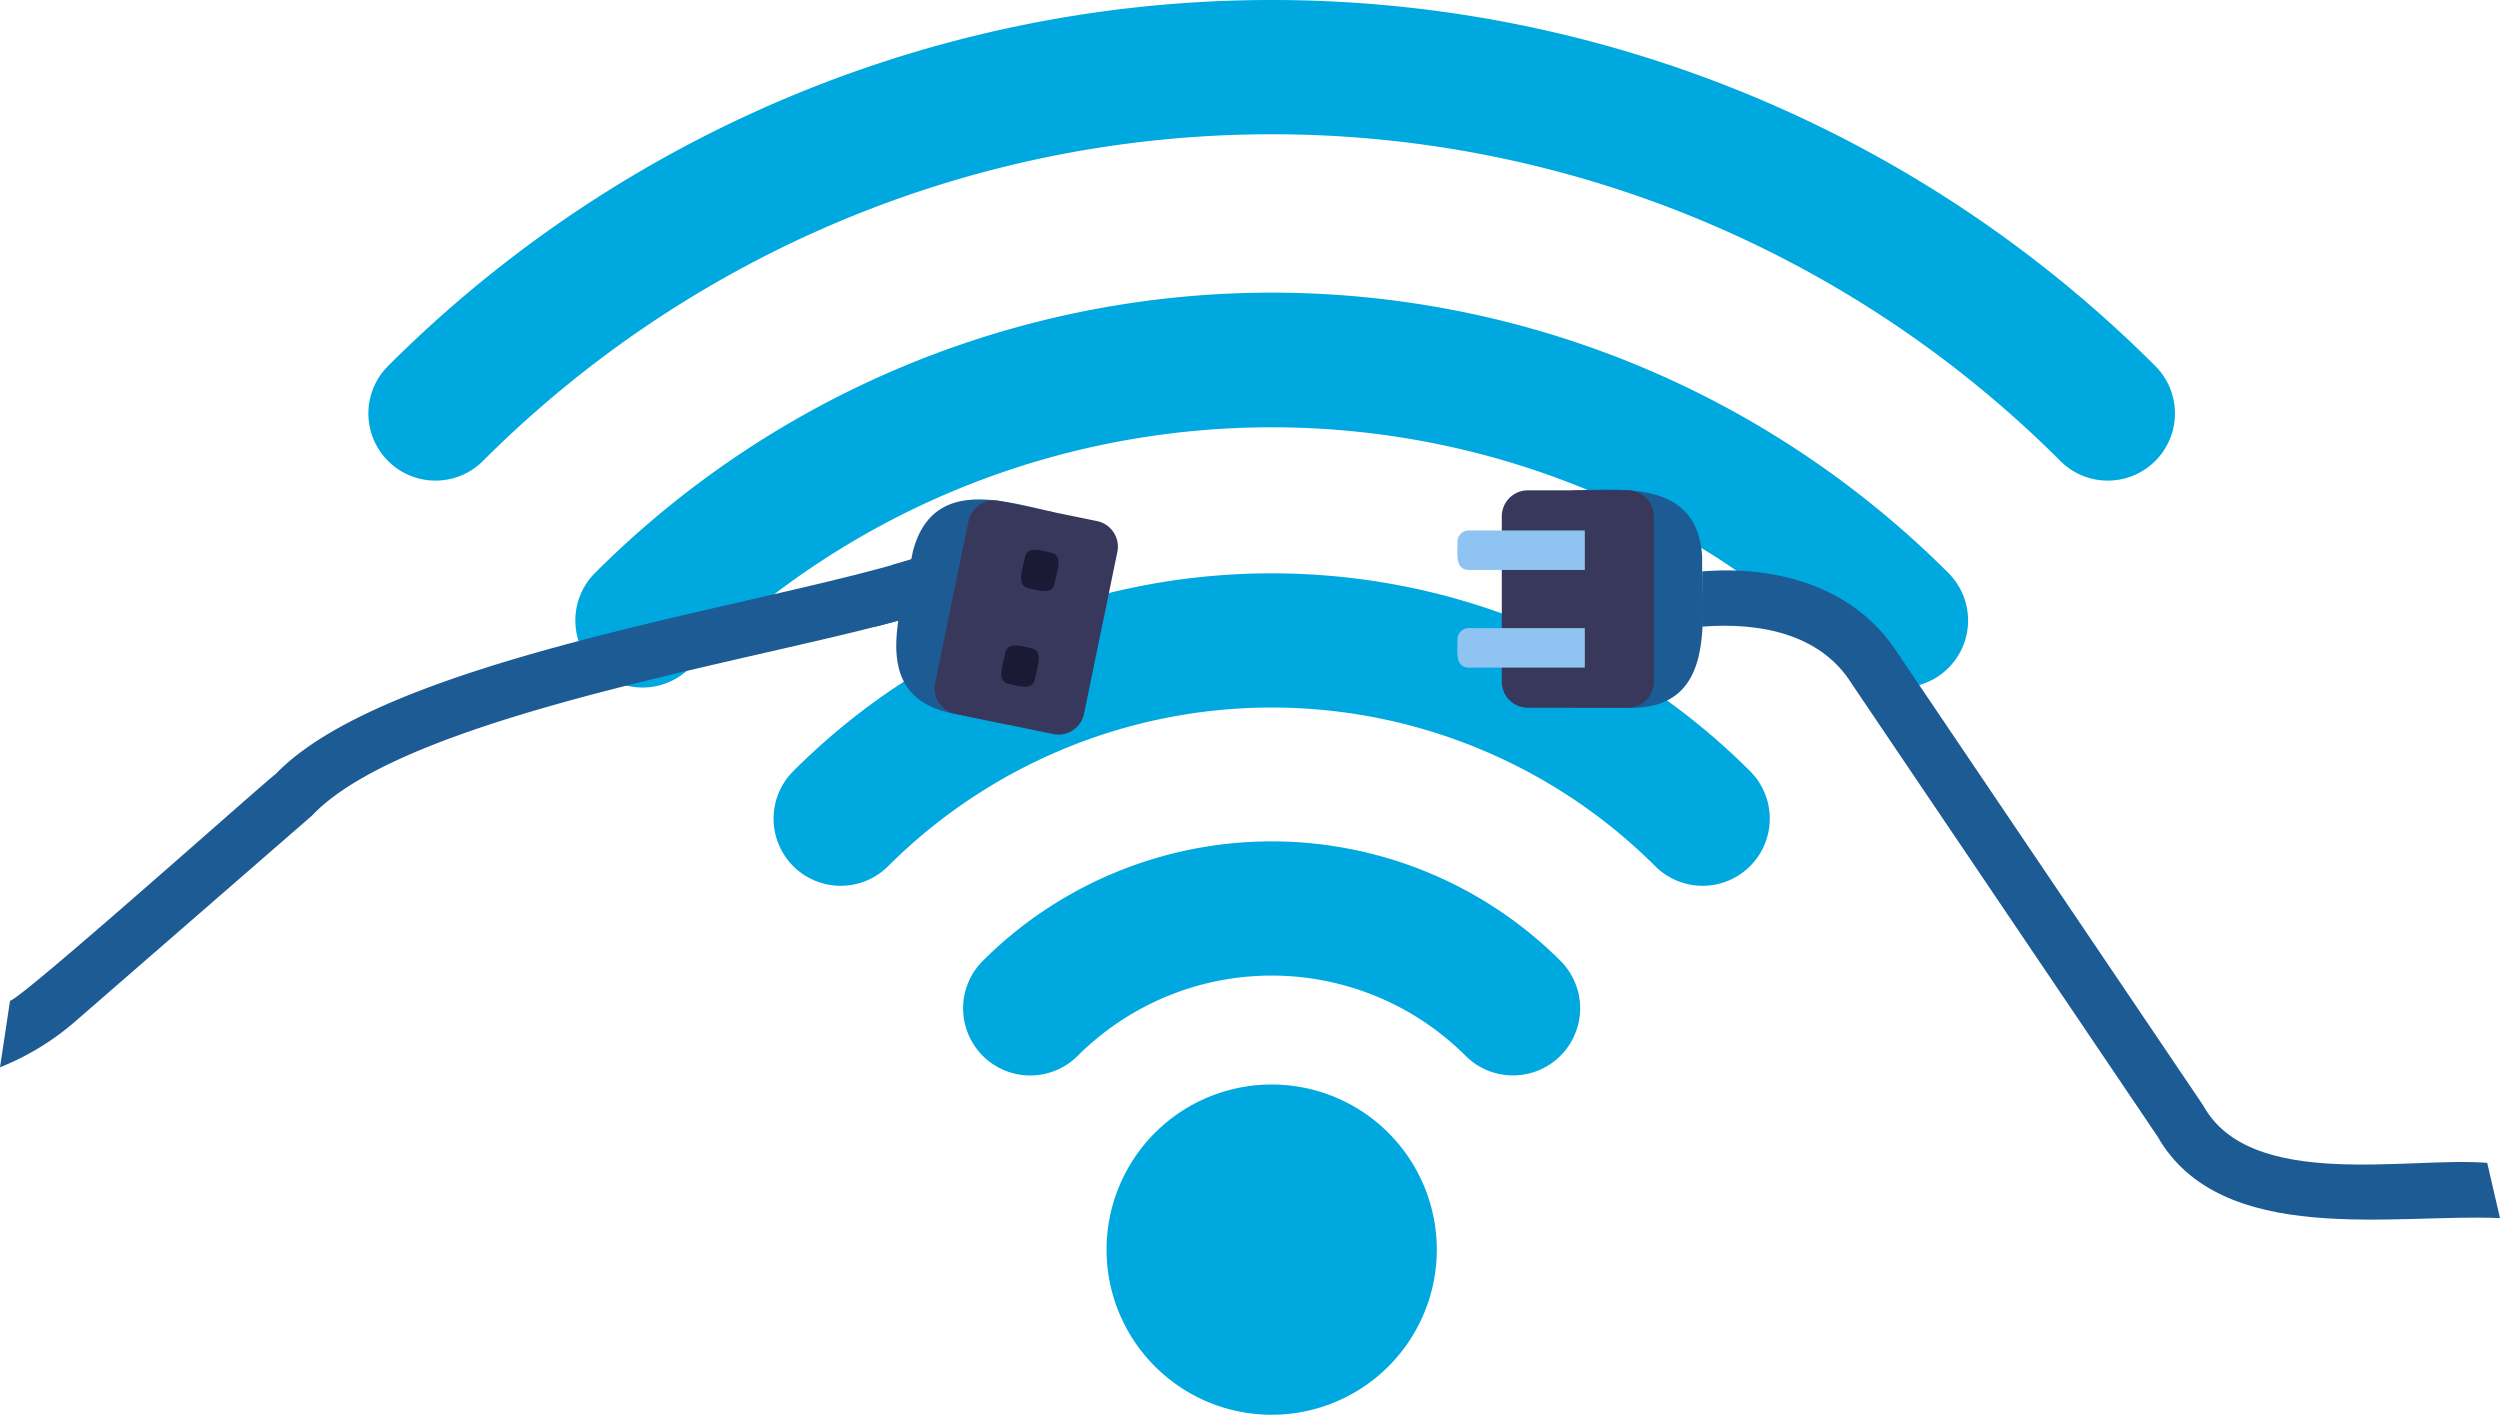
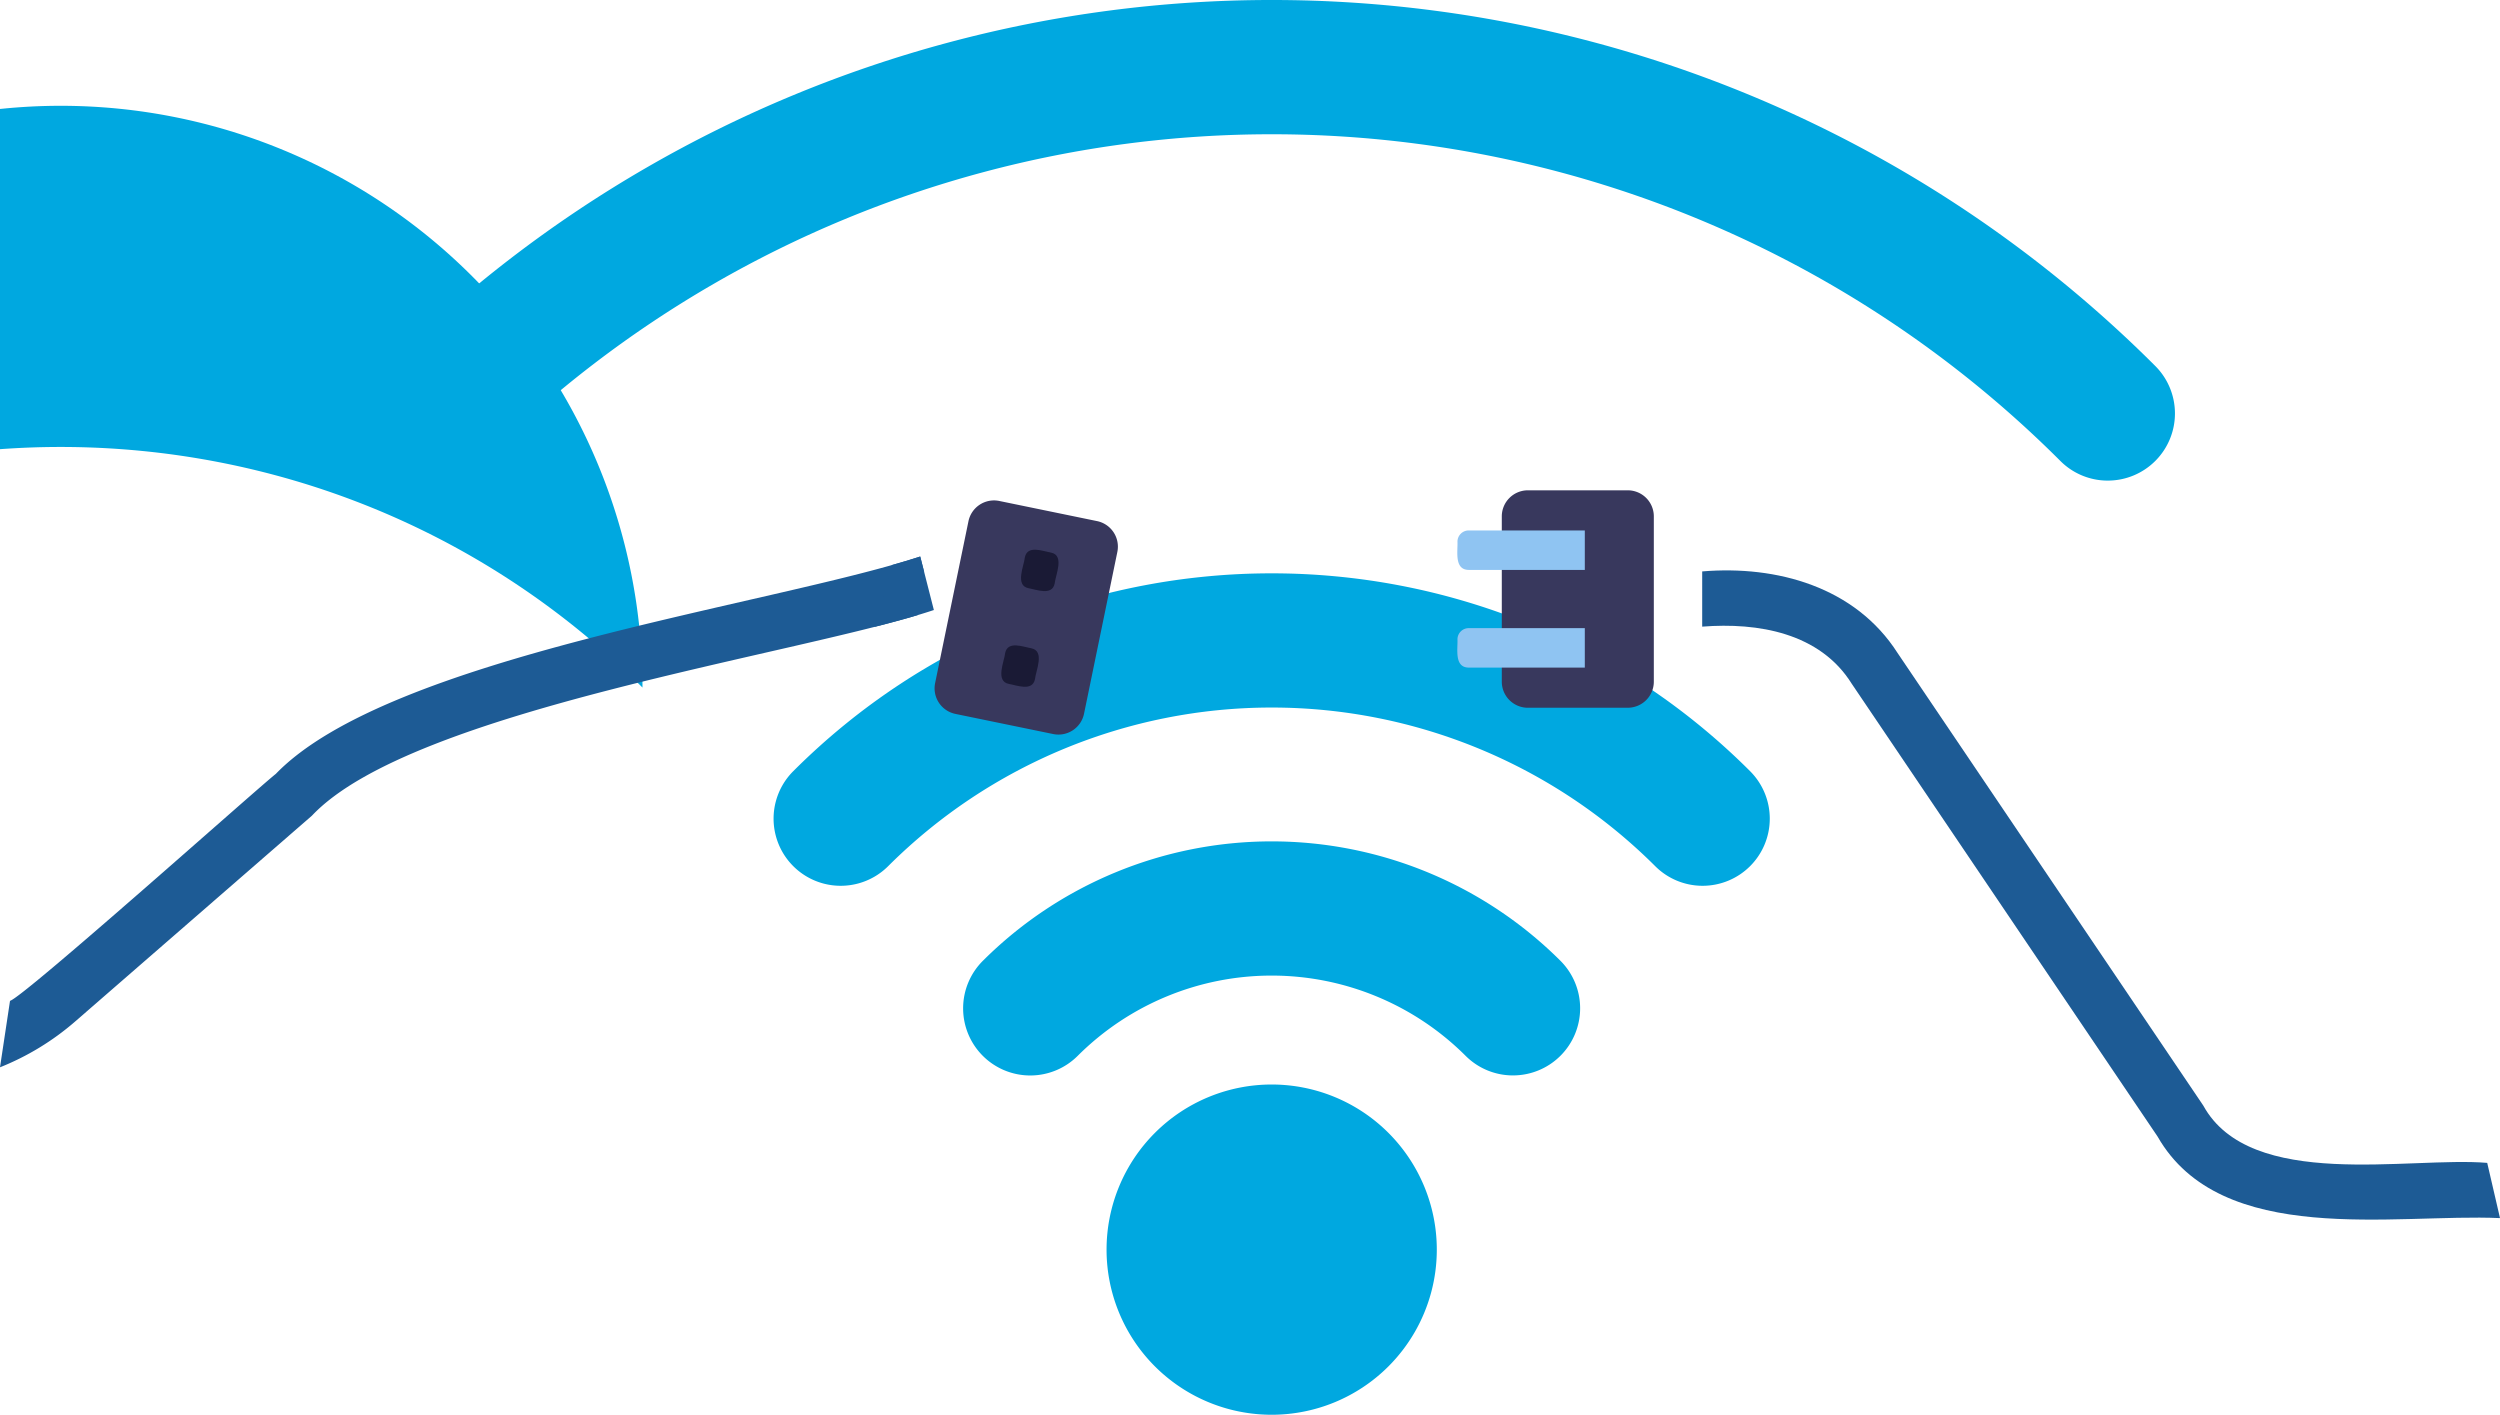
<svg xmlns="http://www.w3.org/2000/svg" width="543.722" height="307.693" viewBox="0 0 543.722 307.693">
  <defs>
    <clipPath id="clip-path">
      <rect id="Rectangle_6306" data-name="Rectangle 6306" width="534.295" height="158.771" fill="none" />
    </clipPath>
    <clipPath id="clip-path-3">
      <path id="Path_11054" data-name="Path 11054" d="M59.976,122.422c-3.73,2.907-54.633,48.388-57.8,49.357L0,186.228a57.325,57.325,0,0,0,16.313-9.935l51.543-44.807c21.8-23.1,106.282-35.024,135.249-44.713l-2.968-11.638c-32.6,10.675-115.458,21.706-140.16,47.286" transform="translate(0 -75.136)" fill="none" />
    </clipPath>
  </defs>
  <g id="Group_7910" data-name="Group 7910" transform="translate(15116.574 5739.087)">
    <g id="Group_7908" data-name="Group 7908" transform="translate(-99.594 1802.585)">
      <path id="Path_10876" data-name="Path 10876" d="M485.588,104.526a14.548,14.548,0,0,1-10.323-4.276,242.578,242.578,0,0,0-343.06,0A14.6,14.6,0,0,1,111.558,79.6a271.779,271.779,0,0,1,384.354,0,14.6,14.6,0,0,1-10.323,24.924" transform="translate(-15044.141 -7541.671)" fill="#00a8e0" />
-       <path id="Path_10877" data-name="Path 10877" d="M167.15,149.9a14.6,14.6,0,0,1-10.323-24.924,208.13,208.13,0,0,1,294.339,0,14.6,14.6,0,1,1-20.647,20.648c-69.766-69.766-183.282-69.766-253.046,0A14.555,14.555,0,0,1,167.15,149.9" transform="translate(-15044.4 -7542.039)" fill="#00a8e0" />
+       <path id="Path_10877" data-name="Path 10877" d="M167.15,149.9c-69.766-69.766-183.282-69.766-253.046,0A14.555,14.555,0,0,1,167.15,149.9" transform="translate(-15044.4 -7542.039)" fill="#00a8e0" />
      <path id="Path_10878" data-name="Path 10878" d="M397.975,193.368a14.554,14.554,0,0,1-10.324-4.275,118.088,118.088,0,0,0-166.813,0,14.6,14.6,0,0,1-20.648-20.648c57.376-57.375,150.732-57.375,208.108,0a14.6,14.6,0,0,1-10.323,24.923" transform="translate(-15044.648 -7542.391)" fill="#00a8e0" />
      <path id="Path_10879" data-name="Path 10879" d="M356.971,234.946a14.554,14.554,0,0,1-10.324-4.277,59.7,59.7,0,0,0-84.331,0,14.6,14.6,0,1,1-20.647-20.648,88.933,88.933,0,0,1,125.625,0,14.6,14.6,0,0,1-10.323,24.924" transform="translate(-15044.889 -7542.726)" fill="#00a8e0" />
      <path id="Path_10880" data-name="Path 10880" d="M330.056,298.534a35.912,35.912,0,1,1,0-50.788,35.912,35.912,0,0,1,0,50.788" transform="translate(-15045.067 -7543.031)" fill="#00a8e0" />
    </g>
    <g id="Group_7898" data-name="Group 7898" transform="translate(-15107.147 -5632.607)">
      <g id="Group_7897" data-name="Group 7897" clip-path="url(#clip-path)">
-         <path id="Path_11045" data-name="Path 11045" d="M1710.28,47.447h-12.82a5.674,5.674,0,0,1-5.674-5.674V5.83a5.674,5.674,0,0,1,5.674-5.674c11.931-.356,26.54-1.4,27.391,14.572-.245,12.29,3.515,32.1-14.571,32.718" transform="translate(-1364.071 0)" fill="#1d5b95" />
        <path id="Path_11046" data-name="Path 11046" d="M1664.869,48.1h-21.717a5.674,5.674,0,0,1-5.674-5.674V6.482a5.674,5.674,0,0,1,5.674-5.674h21.717a5.674,5.674,0,0,1,5.674,5.674V42.424a5.674,5.674,0,0,1-5.674,5.674" transform="translate(-1320.282 -0.651)" fill="#38385d" />
        <path id="Path_11047" data-name="Path 11047" d="M1615.261,54.461h-25.25c-3.2-.029-2.347-4.078-2.444-6.137a2.444,2.444,0,0,1,2.444-2.444h25.25Z" transform="translate(-1280.011 -36.993)" fill="#8fc4f2" />
        <path id="Path_11048" data-name="Path 11048" d="M1615.261,164.148h-25.25c-3.2-.029-2.347-4.078-2.444-6.137a2.444,2.444,0,0,1,2.444-2.444h25.25Z" transform="translate(-1280.011 -125.433)" fill="#8fc4f2" />
        <path id="Path_11049" data-name="Path 11049" d="M2035.994,231.589c-22.819-1.037-60.664,6.483-74.482-17.754,0,0-66.48-98.418-66.48-98.418-6.91-11.126-20.434-13.419-32.553-12.465V90.942c16.243-1.363,33.322,3.38,42.5,17.754,0,0,66.48,98.418,66.48,98.418,10.241,18.637,44.871,11.032,61.753,12.465Z" transform="translate(-1501.698 -73.145)" fill="#1d5b95" />
      </g>
    </g>
    <g id="Group_7909" data-name="Group 7909" transform="translate(94.426)">
      <g id="Group_7902" data-name="Group 7902" transform="translate(-15211 -5632.607)">
        <g id="Group_7901" data-name="Group 7901" clip-path="url(#clip-path)">
          <path id="Path_11052" data-name="Path 11052" d="M0,186.228a57.325,57.325,0,0,0,16.313-9.935l51.543-44.807c21.8-23.1,106.282-35.024,135.249-44.713l-2.968-11.638c-32.6,10.675-115.458,21.706-140.16,47.286-3.73,2.907-54.633,48.388-57.8,49.356Z" transform="translate(0 -60.581)" fill="#1d5b95" />
        </g>
      </g>
      <g id="Group_7904" data-name="Group 7904" transform="translate(-15211 -5618.052)">
        <g id="Group_7903" data-name="Group 7903" clip-path="url(#clip-path-3)">
          <path id="Path_11053" data-name="Path 11053" d="M982.4,66.431l-5.382,19,9.839-2.354,2.661-18.117Z" transform="translate(-787.758 -66.929)" fill="#1d5b95" />
        </g>
      </g>
      <g id="Group_7906" data-name="Group 7906" transform="translate(-15211 -5632.607)">
        <g id="Group_7905" data-name="Group 7905" clip-path="url(#clip-path)">
-           <path id="Path_11055" data-name="Path 11055" d="M1017.569,57.369l12.556,2.585a5.674,5.674,0,0,0,6.7-4.413l7.249-35.2a5.674,5.674,0,0,0-4.413-6.7c-11.614-2.755-25.712-6.728-29.767,8.749-2.239,12.087-9.917,30.736,7.673,34.984" transform="translate(-811.366 -8.909)" fill="#1d5b95" />
          <path id="Path_11056" data-name="Path 11056" d="M1053.837,58.572l21.271,4.38a5.674,5.674,0,0,0,6.7-4.413l7.249-35.2a5.674,5.674,0,0,0-4.413-6.7l-21.271-4.38a5.674,5.674,0,0,0-6.7,4.413l-7.249,35.2a5.674,5.674,0,0,0,4.413,6.7" transform="translate(-846.045 -9.785)" fill="#38385d" />
          <path id="Path_11057" data-name="Path 11057" d="M1148.013,75.893c1.762.3,5.11,1.688,5.665-1.036.183-1.855,2.217-6.132-.818-6.726-1.762-.3-5.11-1.689-5.665,1.036-.183,1.855-2.217,6.132.818,6.726" transform="translate(-924.298 -54.435)" fill="#1a1a35" />
          <path id="Path_11058" data-name="Path 11058" d="M1125.892,183.327c1.762.3,5.11,1.688,5.665-1.036.183-1.855,2.217-6.132-.818-6.726-1.762-.3-5.11-1.689-5.665,1.036-.183,1.855-2.217,6.132.818,6.726" transform="translate(-906.462 -141.058)" fill="#1a1a35" />
        </g>
      </g>
    </g>
  </g>
</svg>